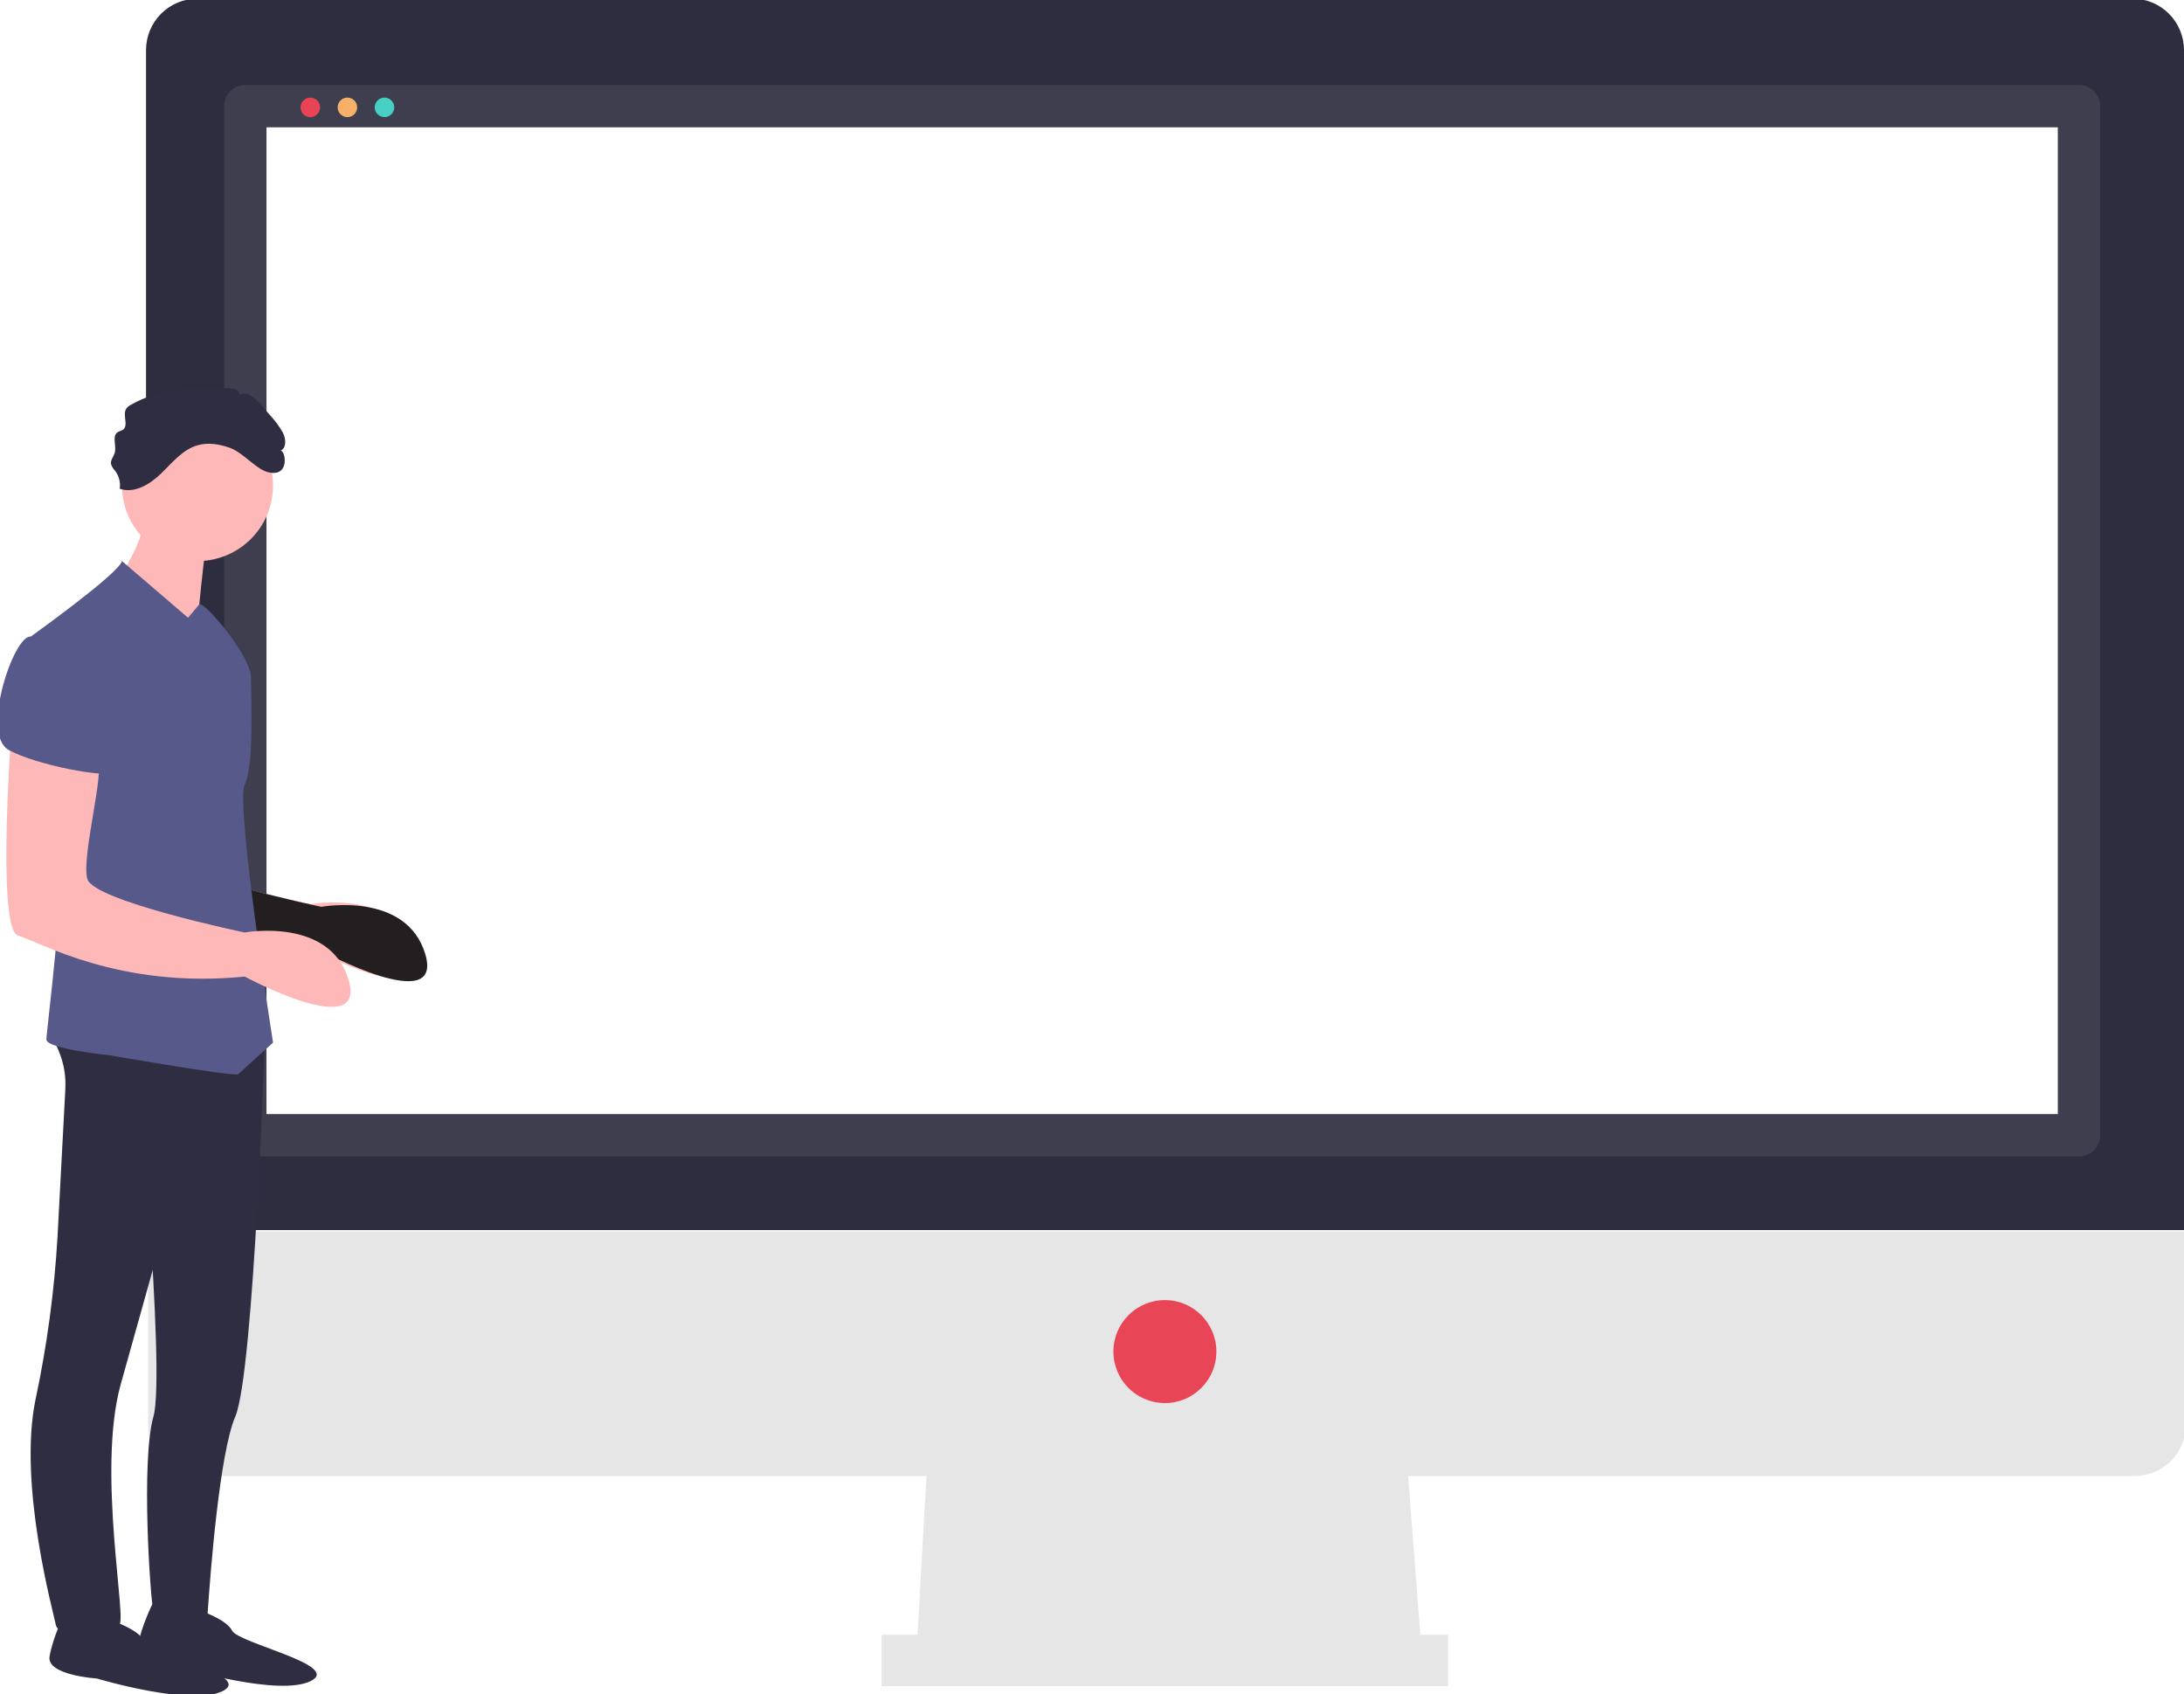
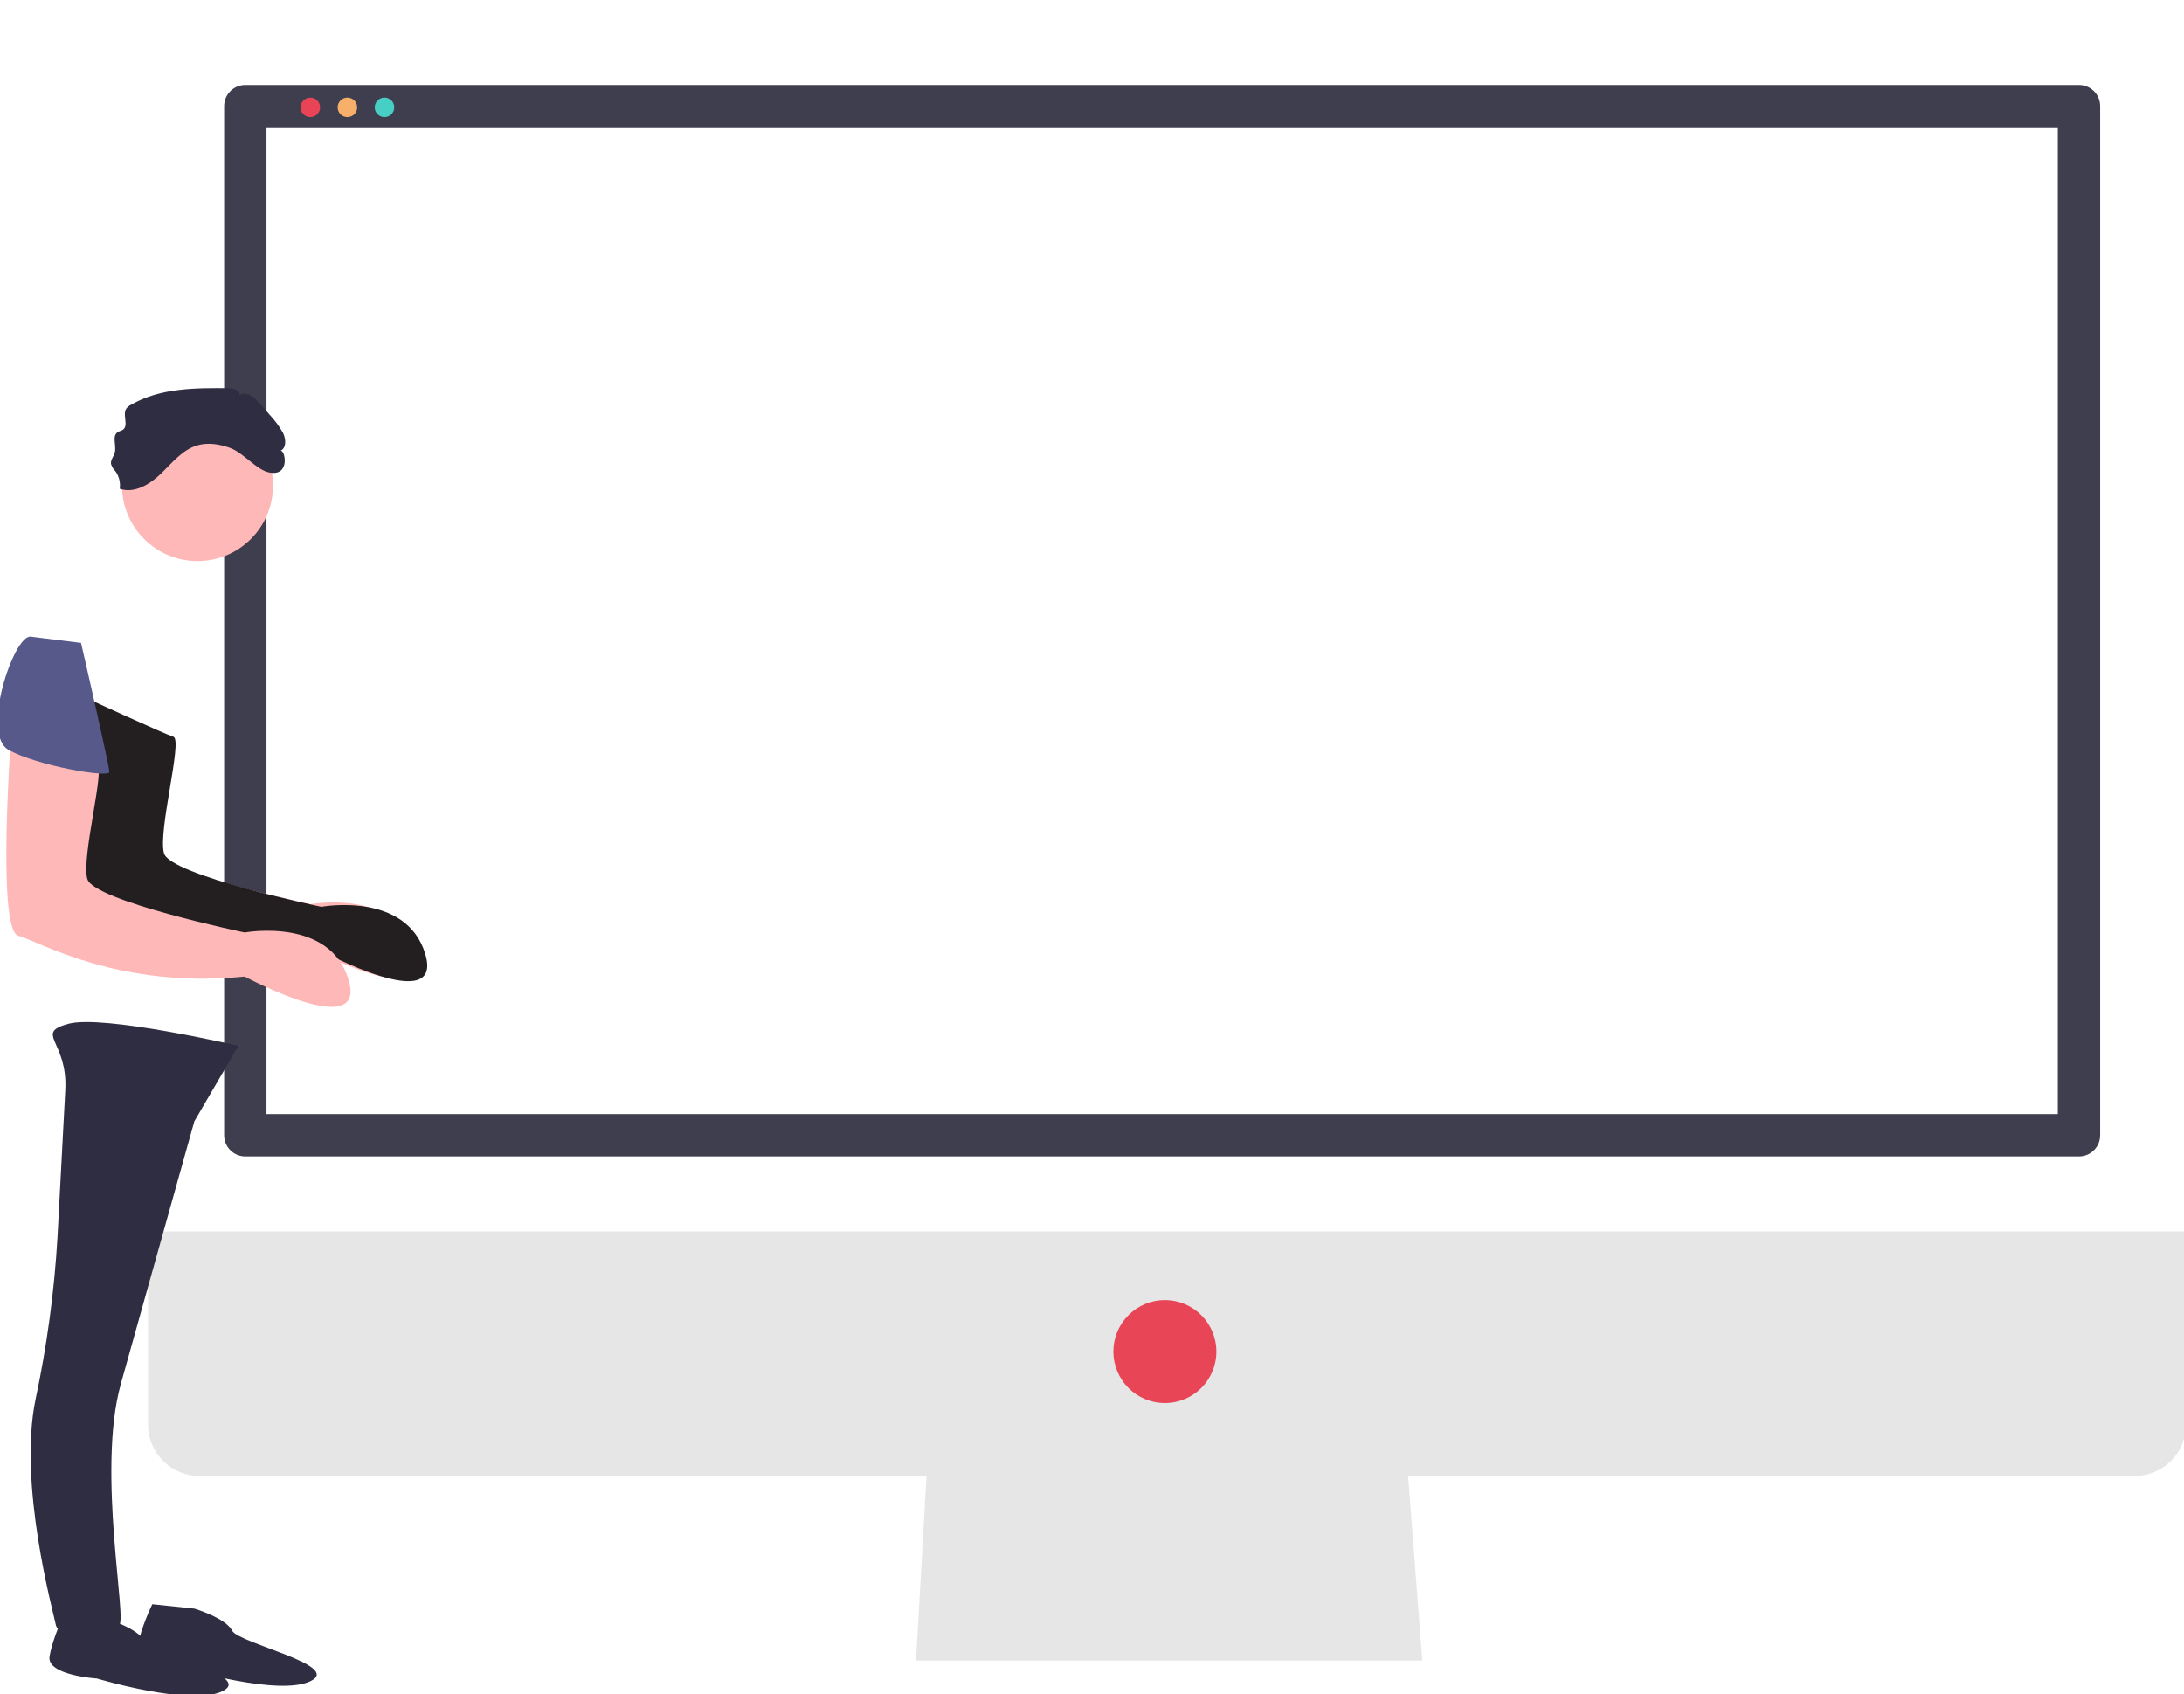
<svg xmlns="http://www.w3.org/2000/svg" xmlns:xlink="http://www.w3.org/1999/xlink" x="0pt" y="0pt" width="825pt" height="640pt" viewBox="0 0 825 640">
  <g id="1">
    <title>Group</title>
    <defs>
      <title>Shape 502</title>
      <g id="2">
        <defs>
          <path id="3" d="M346.032,627.22 C409.781,627.22,537.278,627.22,537.278,627.22 C537.278,627.22,530.795,542.943,530.795,542.943 C530.795,542.943,350.875,541.914,350.875,541.914 C350.875,541.914,346.032,627.22,346.032,627.22 z" />
        </defs>
        <use xlink:href="#3" style="fill:#e6e6e6;fill-opacity:1;fill-rule:evenodd;opacity:1;stroke:none;" />
      </g>
    </defs>
    <use xlink:href="#2" />
    <defs>
      <title>Shape 503</title>
      <g id="4">
        <defs>
-           <path id="5" d="M547.002,617.496 C475.69,617.496,404.378,617.496,333.066,617.496 C333.066,623.979,333.066,630.462,333.066,636.945 C404.378,636.945,475.69,636.945,547.002,636.945 C547.002,630.462,547.002,623.979,547.002,617.496 z" />
-         </defs>
+           </defs>
        <use xlink:href="#5" style="fill:#e6e6e6;fill-opacity:1;fill-rule:evenodd;opacity:1;stroke:none;" />
      </g>
    </defs>
    <use xlink:href="#4" />
    <defs>
      <title>Shape 504</title>
      <g id="6">
        <defs>
          <path id="7" d="M825.767,465.148 C825.767,489.459,825.767,513.77,825.767,538.081 C825.767,543.239,823.718,548.186,820.07,551.833 C816.423,555.48,811.476,557.529,806.318,557.529 C562.669,557.529,319.02,557.529,75.371,557.529 C70.213,557.529,65.266,555.48,61.619,551.833 C57.971,548.186,55.922,543.239,55.922,538.081 C55.922,513.77,55.922,489.459,55.922,465.148 z" />
        </defs>
        <use xlink:href="#7" style="fill:#e6e6e6;fill-opacity:1;fill-rule:evenodd;opacity:1;stroke:none;" />
      </g>
    </defs>
    <use xlink:href="#6" />
    <defs>
      <title>Shape 505</title>
      <g id="8">
        <defs>
-           <path id="9" d="M74.604,-0.517 C318.253,-0.517,561.902,-0.517,805.551,-0.517 C810.709,-0.517,815.656,1.532,819.303,5.18 C822.951,8.827,825,13.774,825,18.932 C825,167.498,825,316.065,825,464.631 C568.385,464.631,311.77,464.631,55.156,464.631 C55.156,316.065,55.156,167.499,55.156,18.932 C55.156,13.774,57.205,8.827,60.852,5.18 C64.499,1.532,69.446,-0.517,74.604,-0.517 z M786.336,39.839 C555.113,39.839,323.889,39.839,92.666,39.839 C92.666,169.497,92.666,299.155,92.666,428.813 C323.889,428.813,555.113,428.813,786.336,428.813 C786.336,299.155,786.336,169.497,786.336,39.839 z" />
-         </defs>
+           </defs>
        <use xlink:href="#9" style="fill:#2e2d40;fill-opacity:1;fill-rule:evenodd;opacity:1;stroke:none;" />
      </g>
    </defs>
    <use xlink:href="#8" />
    <defs>
      <title>Shape 506</title>
      <g id="10">
        <defs>
          <path id="11" d="M92.666,40.091 C323.553,40.091,554.441,40.091,785.328,40.091 C785.328,169.665,785.328,299.239,785.328,428.813 C554.441,428.813,323.553,428.813,92.666,428.813 z" />
        </defs>
        <use xlink:href="#11" style="fill:none;opacity:1;stroke:#3f3e4e;stroke-linecap:butt;stroke-linejoin:round;stroke-miterlimit:8;stroke-opacity:1;stroke-width:16;" />
      </g>
    </defs>
    <use xlink:href="#10" />
    <g id="12">
      <title>Group</title>
      <defs>
        <title>Shape 507</title>
        <g id="13">
          <defs>
            <path id="14" d="M420.585,510.528 C420.585,521.27,429.293,529.977,440.034,529.977 C450.775,529.977,459.483,521.27,459.483,510.528 C459.483,499.787,450.775,491.08,440.034,491.08 C429.293,491.08,420.585,499.787,420.585,510.528" />
          </defs>
          <use xlink:href="#14" style="fill:#e84556;fill-opacity:1;fill-rule:evenodd;opacity:1;stroke:none;" />
        </g>
      </defs>
      <use xlink:href="#13" />
      <defs>
        <title>Shape 511</title>
        <g id="15">
          <defs>
            <path id="16" d="M29.422,263.058 C29.422,263.058,23.478,340.34,31.8,342.718 C40.123,345.096,69.847,362.93,117.405,358.174 C117.405,358.174,163.774,383.142,156.64,359.363 C149.507,335.584,117.405,341.529,117.405,341.529 C117.405,341.529,60.335,329.639,57.957,321.317 C55.58,312.994,65.091,278.514,61.524,277.325 C57.957,276.137,29.422,263.058,29.422,263.058 z" />
          </defs>
          <use xlink:href="#16" style="fill:#ffb8b8;fill-opacity:1;fill-rule:evenodd;opacity:1;stroke:none;" />
        </g>
      </defs>
      <use xlink:href="#15" />
      <defs>
        <title>Shape 512</title>
        <g id="17">
          <defs>
            <path id="18" d="M33.422,264.058 C33.422,264.058,27.478,341.34,35.8,343.718 C44.123,346.096,73.847,363.93,121.405,359.174 C121.405,359.174,167.774,384.142,160.64,360.363 C153.507,336.584,121.405,342.529,121.405,342.529 C121.405,342.529,64.335,330.639,61.957,322.317 C59.58,313.994,69.091,279.514,65.524,278.325 C61.957,277.137,33.422,264.058,33.422,264.058 z" />
          </defs>
          <use xlink:href="#18" style="fill:#231f20;fill-opacity:1;fill-rule:evenodd;opacity:0.2;stroke:none;" />
        </g>
      </defs>
      <use xlink:href="#17" />
      <defs>
        <title>Shape 513</title>
        <g id="19">
          <defs>
-             <path id="20" d="M100.182,388.38 C100.182,388.38,96.004,518.449,88.87,535.094 C82.928,548.959,79.461,594.172,78.468,608.889 C78.269,611.84,78.17,613.565,78.17,613.565 C78.17,613.565,59.146,613.565,57.958,608.809 C56.769,604.054,53.202,551.74,57.958,535.094 C62.713,518.449,51.182,395.38,51.182,395.38 z" />
-           </defs>
+             </defs>
          <use xlink:href="#20" style="fill:#2f2d41;fill-opacity:1;fill-rule:evenodd;opacity:1;stroke:none;" />
        </g>
      </defs>
      <use xlink:href="#19" />
      <defs>
        <title>Shape 514</title>
        <g id="21">
          <defs>
            <path id="22" d="M73.414,607.62 C73.414,607.62,85.303,611.187,87.681,615.943 C90.059,620.699,129.295,629.021,117.405,634.966 C105.516,640.911,69.847,630.21,69.847,630.21 C69.847,630.21,50.824,629.021,52.013,621.888 C53.202,614.754,57.531,605.964,57.531,605.964 z" />
          </defs>
          <use xlink:href="#22" style="fill:#2f2d41;fill-opacity:1;fill-rule:evenodd;opacity:1;stroke:none;" />
        </g>
      </defs>
      <use xlink:href="#21" />
      <defs>
        <title>Shape 515</title>
        <g id="23">
          <defs>
            <path id="24" d="M40.123,611.421 C40.123,611.421,52.013,614.988,54.391,619.744 C56.769,624.5,96.004,632.822,84.114,638.767 C72.225,644.712,36.556,634.011,36.556,634.011 C36.556,634.011,17.533,632.822,18.722,625.689 C19.911,618.555,24.241,609.765,24.241,609.765 z" />
          </defs>
          <use xlink:href="#24" style="fill:#2f2d41;fill-opacity:1;fill-rule:evenodd;opacity:1;stroke:none;" />
        </g>
      </defs>
      <use xlink:href="#23" />
      <defs>
        <title>Shape 516</title>
        <g id="25">
          <defs>
            <path id="26" d="M90.059,395.032 C84.511,404.543,78.962,414.055,73.414,423.567 C64.154,456.637,54.894,489.707,45.634,522.777 C36.374,555.847,48.446,613.799,44.879,613.799 C41.312,613.799,22.289,619.744,21.1,613.799 C20.096,608.777,6.779,560.674,13.417,528.656 C17.734,508.42,20.512,487.886,21.725,467.23 C22.705,448.713,23.686,430.195,24.667,411.677 C25.647,393.16,12.777,390.276,25.856,386.709 C38.934,383.142,90.059,395.032,90.059,395.032 z" />
          </defs>
          <use xlink:href="#26" style="fill:#2f2d41;fill-opacity:1;fill-rule:evenodd;opacity:1;stroke:none;" />
        </g>
      </defs>
      <use xlink:href="#25" />
      <defs>
        <title>Shape 517</title>
        <g id="27">
          <defs>
            <path id="28" d="M46.068,183.398 C46.068,199.158,58.843,211.933,74.603,211.933 C90.362,211.933,103.138,199.158,103.138,183.398 C103.138,167.639,90.362,154.863,74.603,154.863 C58.843,154.863,46.068,167.639,46.068,183.398" />
          </defs>
          <use xlink:href="#28" style="fill:#ffb8b8;fill-opacity:1;fill-rule:evenodd;opacity:1;stroke:none;" />
        </g>
      </defs>
      <use xlink:href="#27" />
      <defs>
        <title>Shape 518</title>
        <g id="29">
          <defs>
-             <path id="30" d="M78.17,202.421 C78.17,202.421,73.414,240.468,74.603,242.846 C75.792,245.224,46.068,216.689,46.068,216.689 C46.068,216.689,56.768,200.043,54.391,191.721 z" />
-           </defs>
+             </defs>
          <use xlink:href="#30" style="fill:#ffb8b8;fill-opacity:1;fill-rule:evenodd;opacity:1;stroke:none;" />
        </g>
      </defs>
      <use xlink:href="#29" />
      <defs>
        <title>Shape 519</title>
        <g id="31">
          <defs>
-             <path id="32" d="M11.588,240.468 C11.588,240.468,44.879,216.689,46.068,211.933 C54.391,219.067,62.713,226.2,71.036,233.334 C72.45,231.651,73.864,229.967,75.278,228.284 C76.693,226.601,94.815,247.602,94.815,255.924 C94.815,264.247,96.004,289.215,92.437,296.349 C88.87,303.482,103.138,393.843,103.138,393.843 C103.138,393.843,91.248,404.543,90.059,405.732 C88.87,406.921,41.312,398.599,41.312,398.599 C41.312,398.599,17.533,396.221,17.533,392.654 C17.533,389.087,24.667,335.584,22.289,321.317 C19.911,307.049,11.588,240.468,11.588,240.468 z" />
-           </defs>
+             </defs>
          <use xlink:href="#32" style="fill:#565989;fill-opacity:1;fill-rule:evenodd;opacity:1;stroke:none;" />
        </g>
      </defs>
      <use xlink:href="#31" />
      <defs>
        <title>Shape 520</title>
        <g id="33">
          <defs>
            <path id="34" d="M86.791,169.144 C82.891,167.755,78.588,167.043,74.611,168.193 C68.982,169.822,65.084,174.756,60.879,178.837 C56.675,182.918,50.778,186.535,45.242,184.616 C45.576,182.216,44.946,179.782,43.49,177.845 C42.768,177.123,42.234,176.234,41.935,175.257 C41.699,173.728,42.984,172.41,43.369,170.912 C44.045,168.288,42.193,164.695,44.47,163.224 C45.071,162.835,45.831,162.747,46.417,162.337 C48.719,160.729,46.163,156.728,47.685,154.369 C48.14,153.76,48.733,153.266,49.414,152.927 C60.446,146.489,73.939,146.471,86.711,146.634 C88.489,146.656,90.965,147.539,90.463,149.245 C92.877,147.513,96.038,149.946,97.983,152.191 C99.311,153.723,100.638,155.256,101.966,156.788 C103.837,158.787,105.47,160.996,106.832,163.371 C108.049,165.697,108.318,169.274,105.897,170.288 C107.697,169.534,109.88,180.196,101.582,178.441 C96.761,177.422,92.035,171.01,86.791,169.144 z" />
          </defs>
          <use xlink:href="#34" style="fill:#2f2d41;fill-opacity:1;fill-rule:evenodd;opacity:1;stroke:none;" />
        </g>
      </defs>
      <use xlink:href="#33" />
      <defs>
        <title>Shape 521</title>
        <g id="35">
          <defs>
            <path id="36" d="M4.455,273.759 C4.455,273.759,-1.49,351.04,6.832,353.418 C15.155,355.796,44.879,373.631,92.437,368.875 C92.437,368.875,138.806,393.843,131.672,370.064 C124.539,346.285,92.437,352.229,92.437,352.229 C92.437,352.229,35.367,340.34,32.989,332.017 C30.611,323.695,40.123,289.215,36.556,288.026 C32.989,286.837,4.455,273.759,4.455,273.759 z" />
          </defs>
          <use xlink:href="#36" style="fill:#ffb8b8;fill-opacity:1;fill-rule:evenodd;opacity:1;stroke:none;" />
        </g>
      </defs>
      <use xlink:href="#35" />
      <defs>
        <title>Shape 522</title>
        <g id="37">
          <defs>
            <path id="38" d="M30.611,242.846 C24.27,242.053,17.929,241.26,11.588,240.468 C5.247,239.675,-7.435,277.325,3.266,283.27 C13.966,289.215,41.312,293.971,41.312,291.593 C41.312,289.215,30.611,242.846,30.611,242.846 z" />
          </defs>
          <use xlink:href="#38" style="fill:#565989;fill-opacity:1;fill-rule:evenodd;opacity:1;stroke:none;" />
        </g>
      </defs>
      <use xlink:href="#37" />
    </g>
    <g id="39">
      <title>Group</title>
      <defs>
        <title>Shape 508</title>
        <g id="40">
          <defs>
            <path id="41" d="M141.549,40.557 C141.549,42.596,143.202,44.248,145.24,44.248 C147.279,44.248,148.931,42.596,148.931,40.557 C148.931,38.519,147.279,36.866,145.24,36.866 C143.202,36.866,141.549,38.519,141.549,40.557" />
          </defs>
          <use xlink:href="#41" style="fill:#48cfc5;fill-opacity:1;fill-rule:evenodd;opacity:1;stroke:none;" />
        </g>
      </defs>
      <use xlink:href="#40" />
      <defs>
        <title>Shape 509</title>
        <g id="42">
          <defs>
            <path id="43" d="M127.54,40.557 C127.54,42.596,129.192,44.248,131.231,44.248 C133.269,44.248,134.922,42.596,134.922,40.557 C134.922,38.519,133.269,36.866,131.231,36.866 C129.192,36.866,127.54,38.519,127.54,40.557" />
          </defs>
          <use xlink:href="#43" style="fill:#f7b069;fill-opacity:1;fill-rule:evenodd;opacity:1;stroke:none;" />
        </g>
      </defs>
      <use xlink:href="#42" />
      <defs>
        <title>Shape 510</title>
        <g id="44">
          <defs>
            <path id="45" d="M113.53,40.557 C113.53,42.596,115.183,44.248,117.221,44.248 C119.26,44.248,120.912,42.596,120.912,40.557 C120.912,38.519,119.26,36.866,117.221,36.866 C115.183,36.866,113.53,38.519,113.53,40.557" />
          </defs>
          <use xlink:href="#45" style="fill:#e84456;fill-opacity:1;fill-rule:evenodd;opacity:1;stroke:none;" />
        </g>
      </defs>
      <use xlink:href="#44" />
    </g>
  </g>
</svg>